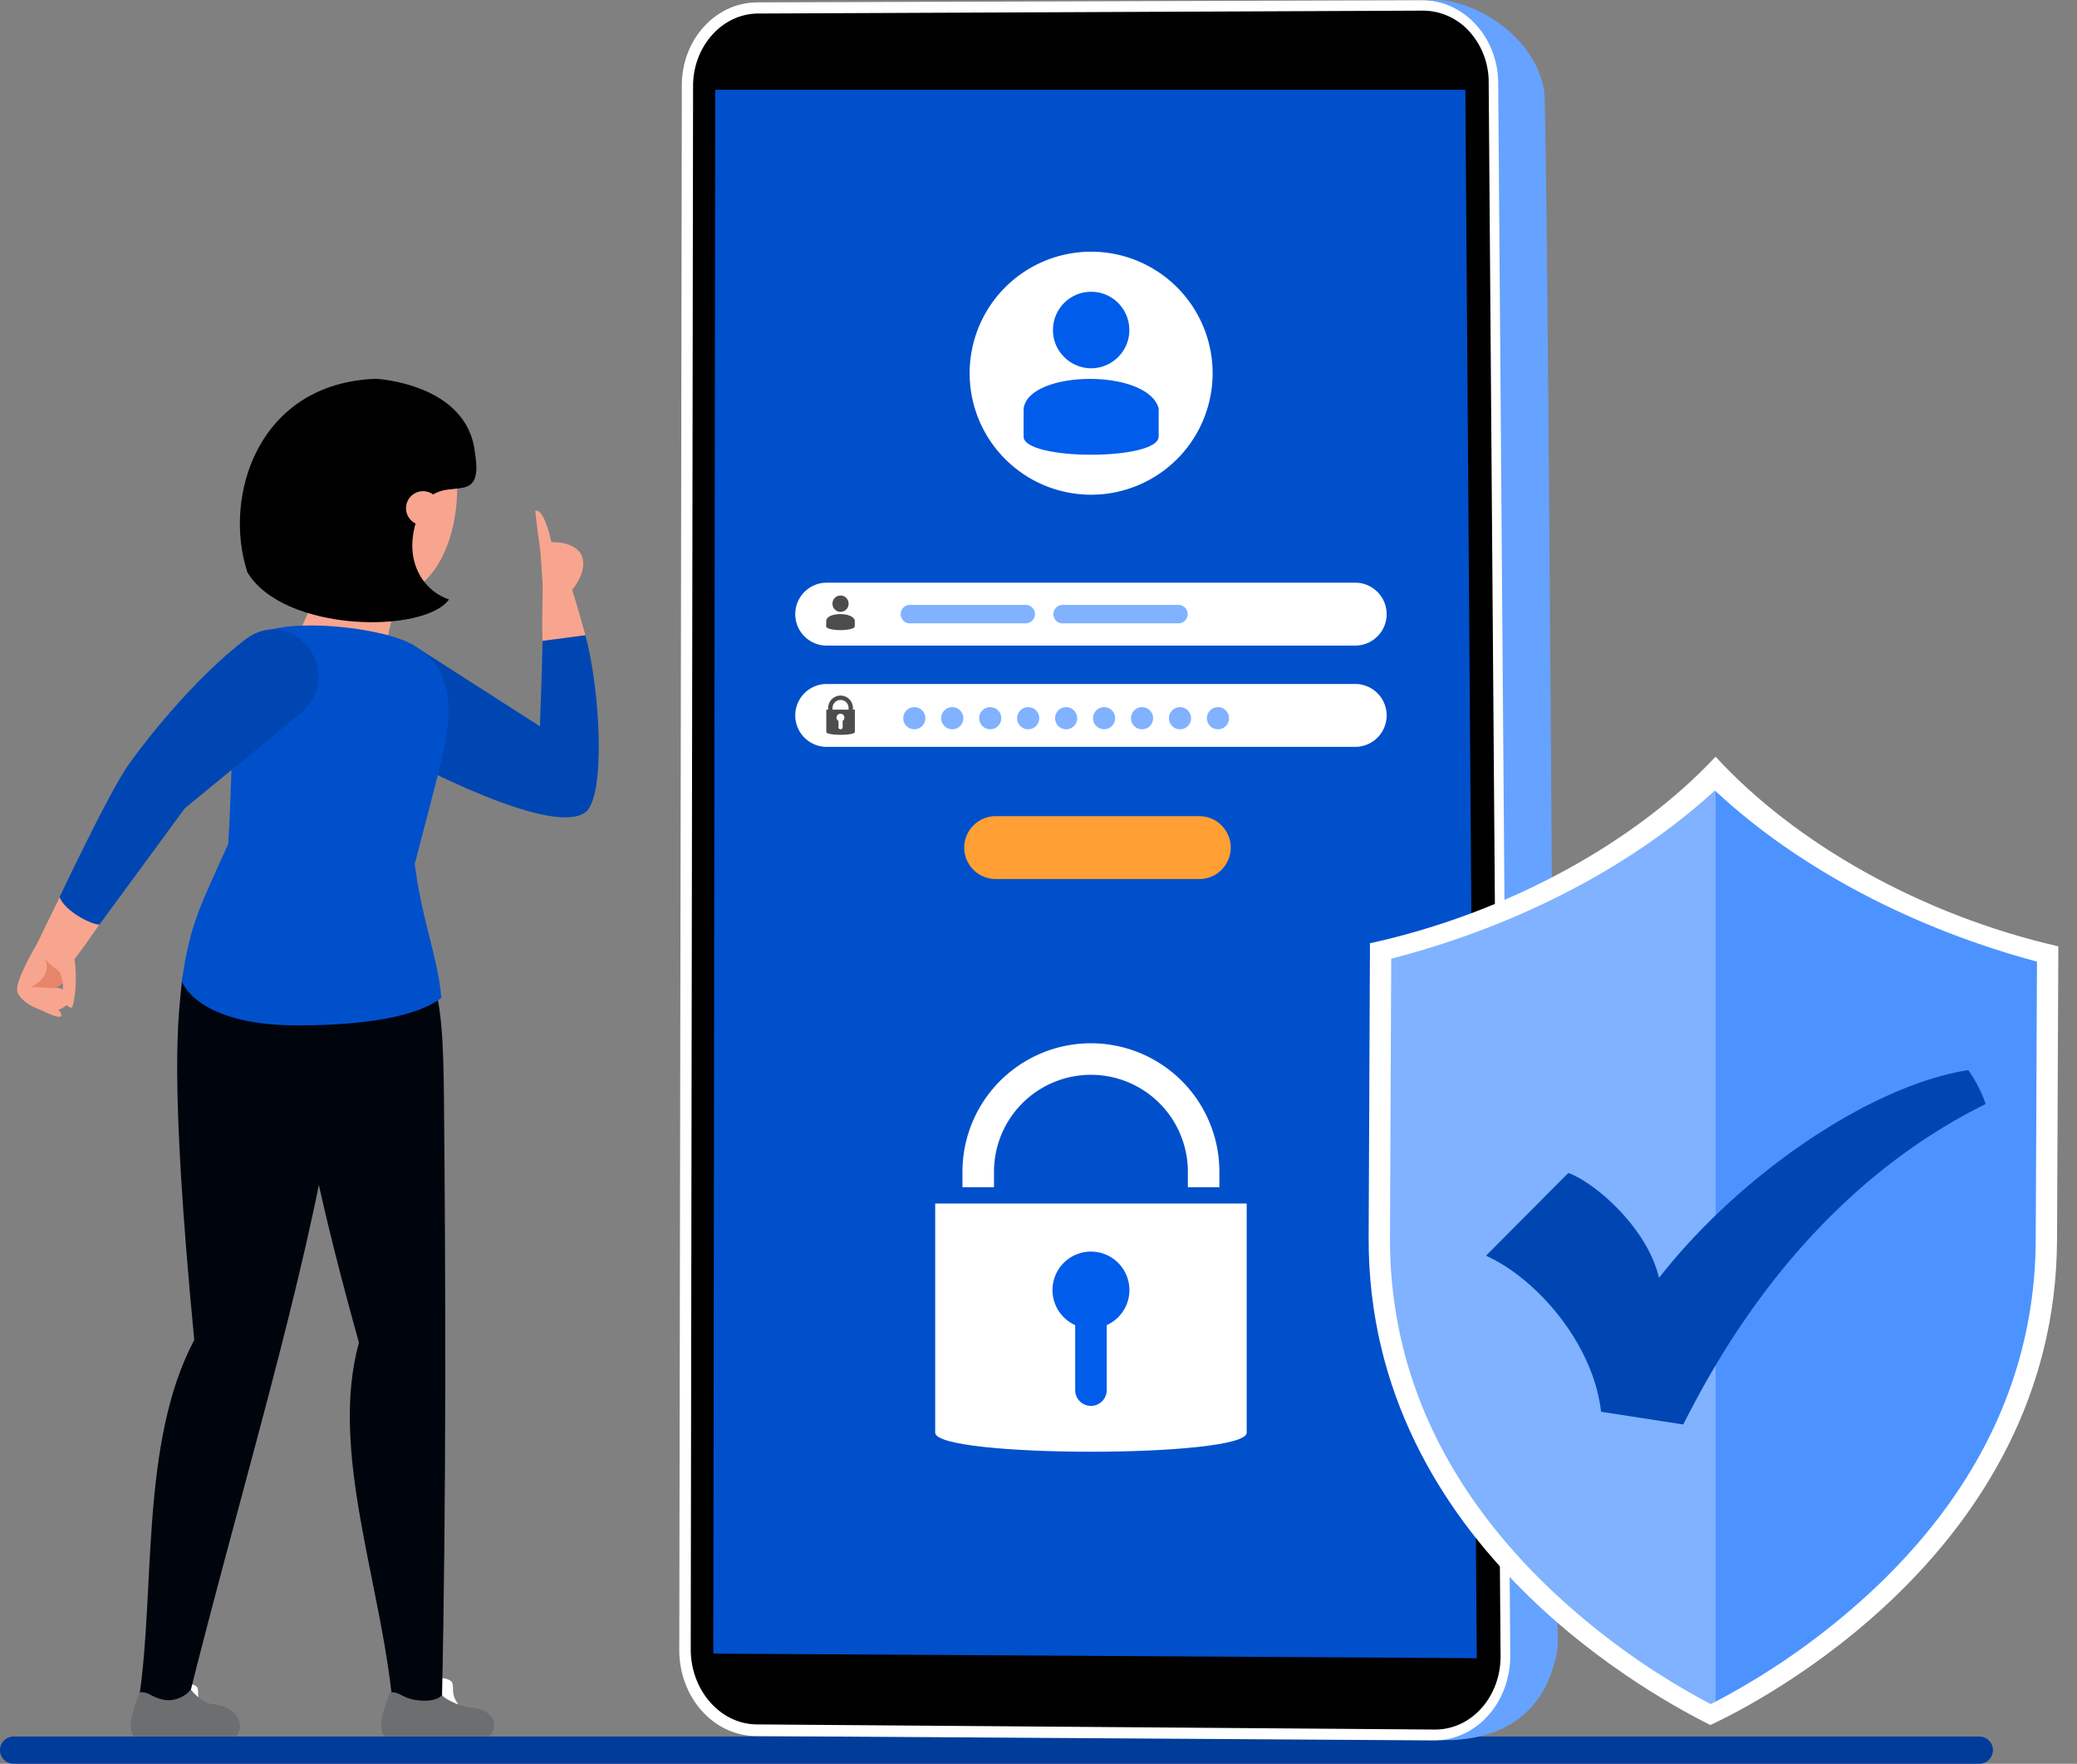
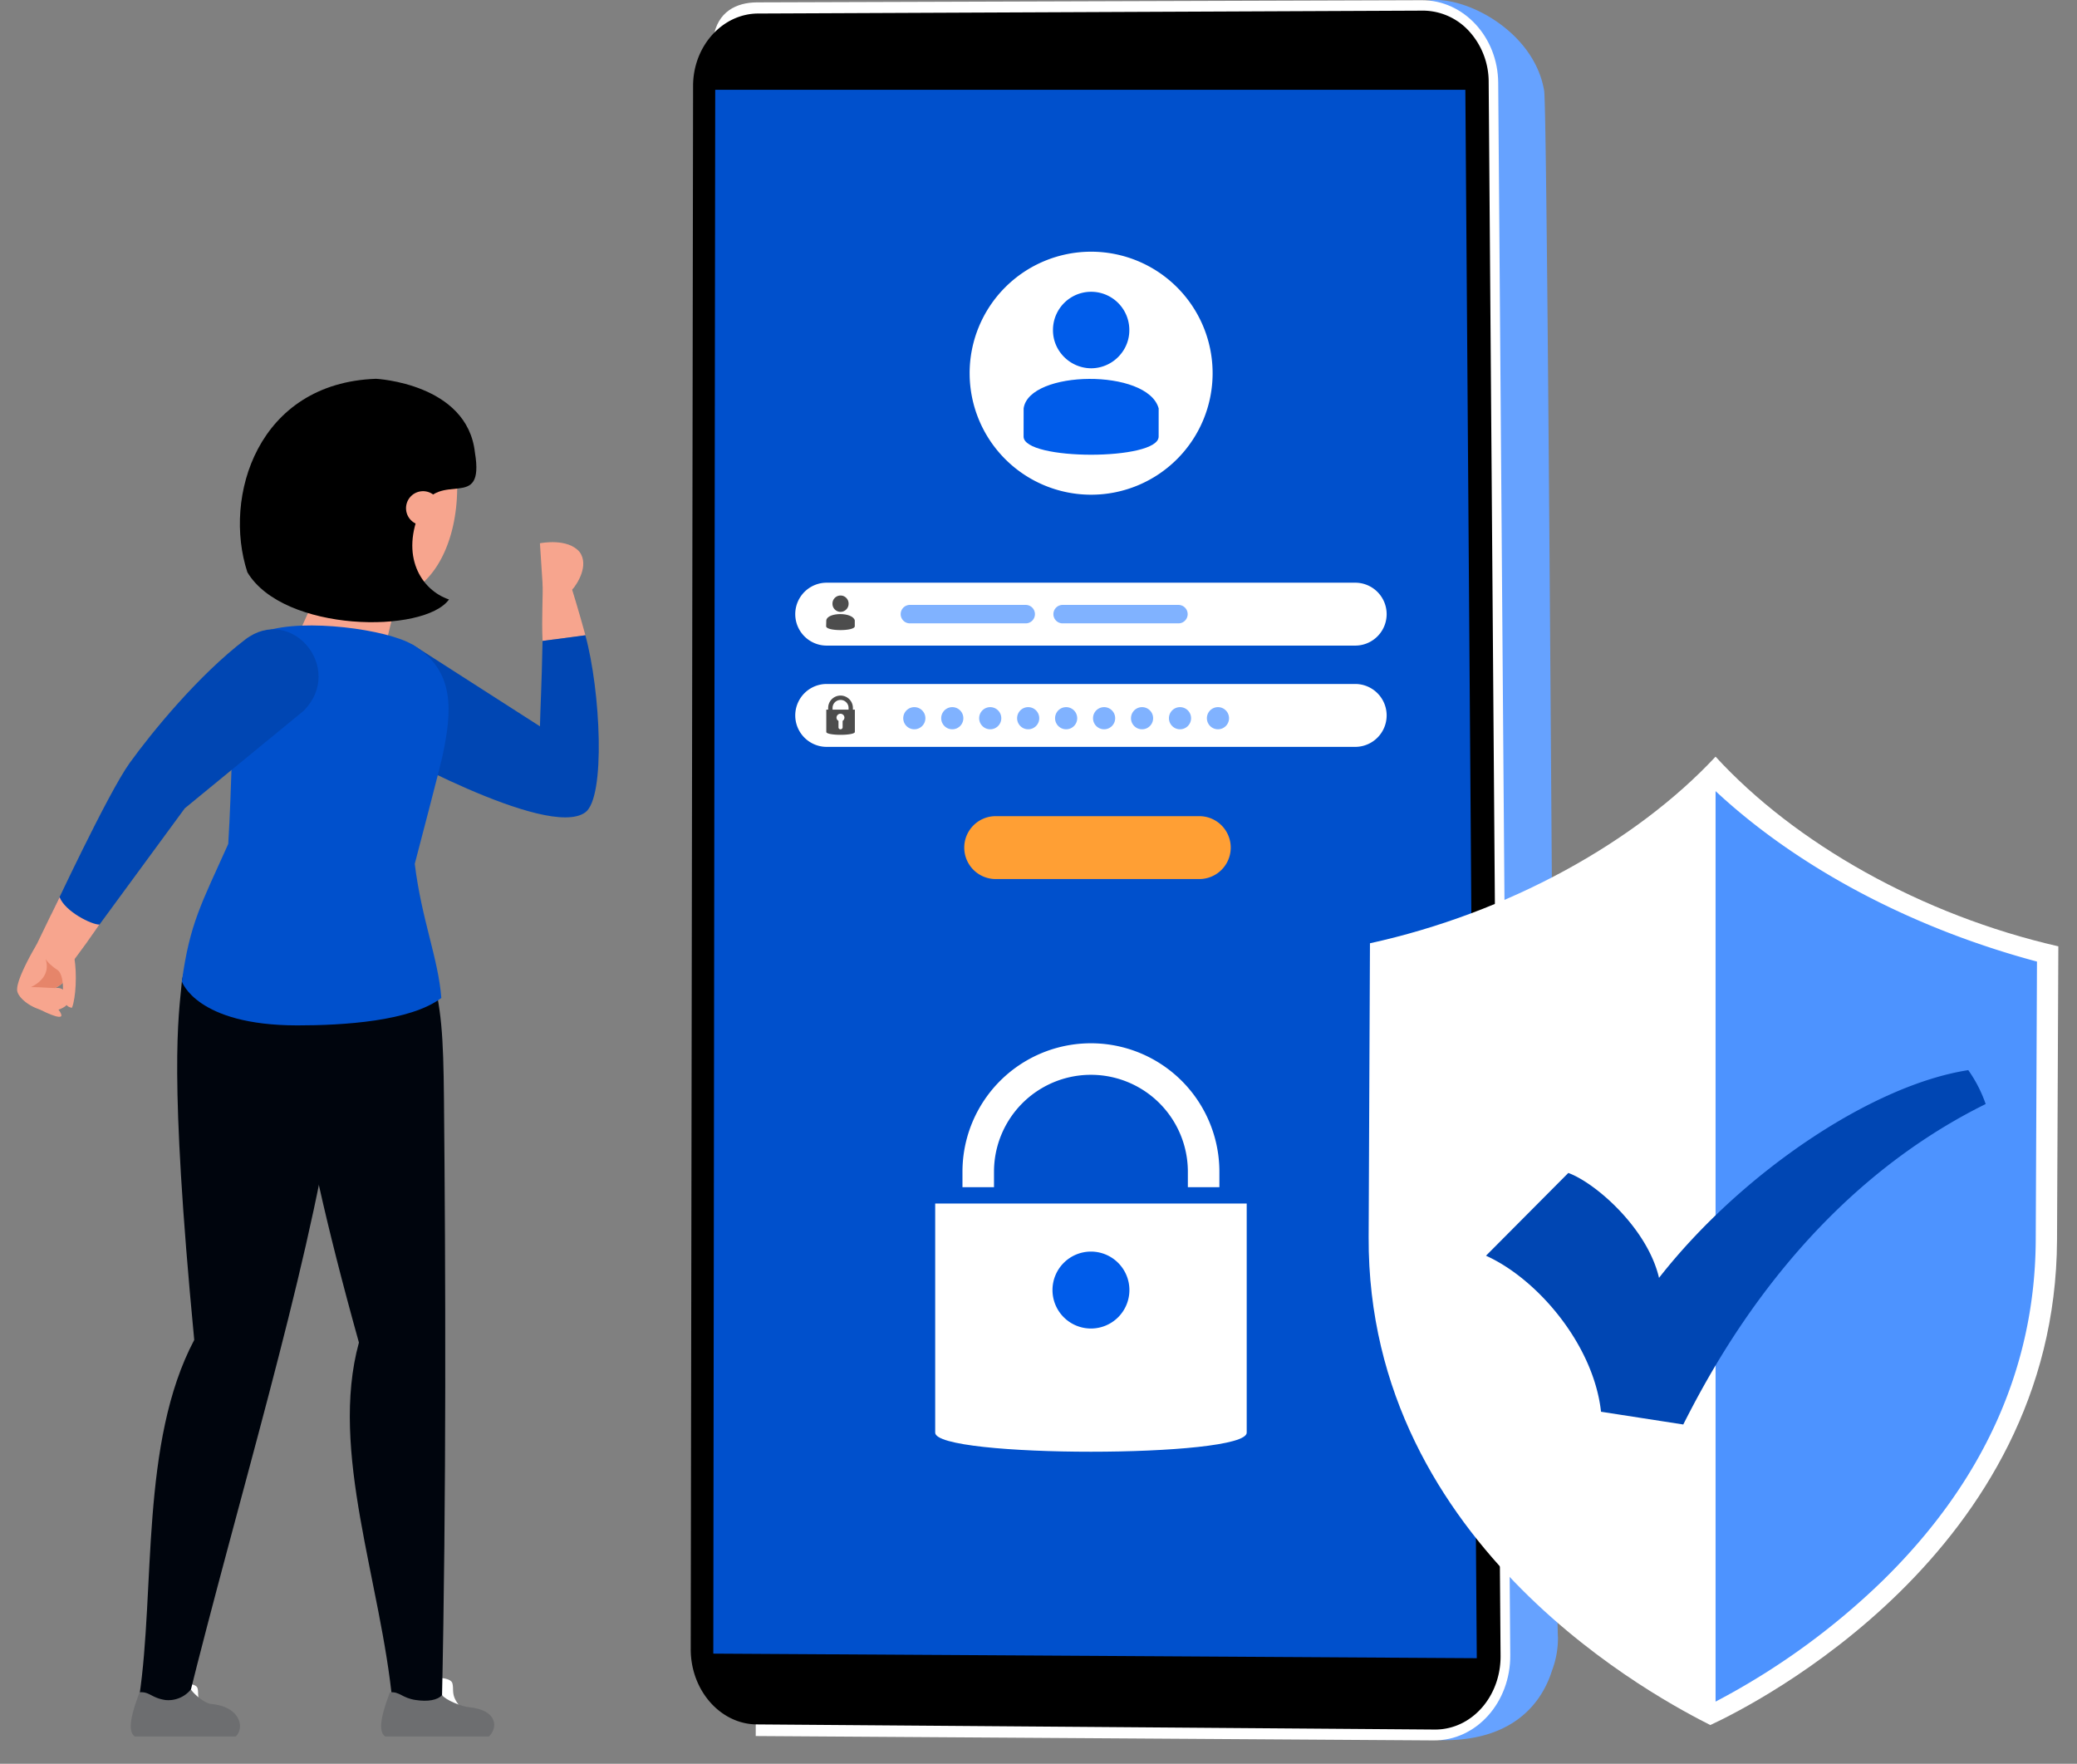
<svg xmlns="http://www.w3.org/2000/svg" width="398" height="337.942" viewBox="0 0 398 337.942">
  <rect x="0" y="0" width="398" height="337.942" fill="#808080" stroke="none" />
  <defs>
    <clipPath id="a">
      <rect width="398" height="337.942" fill="none" />
    </clipPath>
  </defs>
  <g clip-path="url(#a)">
-     <path d="M379.28,1398.93H2.612a2.612,2.612,0,1,1,0-5.224H379.28a2.612,2.612,0,1,1,0,5.224" transform="translate(0 -1060.988)" fill="#003c99" />
    <path d="M756.727,17.343C754.076,1.639,729.892-5.451,730.366,4.8L619.5,5.448c-7.679.045-13.905,6.953-13.912,15.437l-.23,291.577c-.007,8.79,6.328,15.976,14.154,16.043l113.176.971a9.058,9.058,0,0,0,4.089,3.938c12.979.276,19.2-6.133,21.479-13.38a17.456,17.456,0,0,0,1.125-6.36c-.453-3.8-1.833-292.649-2.653-296.331" transform="translate(-460.841 0)" fill="#66a2ff" />
-     <path d="M689.806,333.593l-129.91-.837c-8.107-.052-14.664-7.433-14.649-16.477l.488-299.86C545.749,7.7,552.2.613,560.152.587L687.538.174c8.013-.026,14.566,7.048,14.633,15.809l2.309,301.246c.07,9.086-6.5,16.417-14.674,16.364" transform="translate(-415.081 -0.132)" fill="#fff" />
+     <path d="M689.806,333.593l-129.91-.837l.488-299.86C545.749,7.7,552.2.613,560.152.587L687.538.174c8.013-.026,14.566,7.048,14.633,15.809l2.309,301.246c.07,9.086-6.5,16.417-14.674,16.364" transform="translate(-415.081 -0.132)" fill="#fff" />
    <path d="M698.593,337.788a11.745,11.745,0,0,1-1.641.1l-129.87-.983c-6.966-.053-12.66-6.523-12.648-14.417l.449-299.531c.012-7.614,5.615-13.827,12.448-13.856l127.378-.554c.2,0,.4,0,.6.013a12.053,12.053,0,0,1,8.44,4.108,14.4,14.4,0,0,1,3.589,9.536l2.279,301.552c.054,7.147-4.667,13.179-11.02,14.03" transform="translate(-422.074 -6.508)" />
    <path d="M716.647,72.1l2.191,300.5-146.3-.876L572.906,72.1Z" transform="translate(-435.853 -54.891)" fill="#0050cc" />
    <path d="M818.871,667.081H779.7a6.026,6.026,0,0,1,0-12.051h39.167a6.026,6.026,0,0,1,0,12.051" transform="translate(-588.979 -498.655)" fill="#ff9f34" />
    <path d="M745.631,479.709H644.358a6.025,6.025,0,1,1,0-12.051H745.631a6.025,6.025,0,1,1,0,12.051" transform="translate(-485.944 -356.014)" fill="#fff" />
    <path d="M745.631,561H644.358a6.025,6.025,0,1,1,0-12.051H745.631a6.025,6.025,0,1,1,0,12.051" transform="translate(-485.944 -417.9)" fill="#fff" />
    <path d="M729.256,569.662a2.121,2.121,0,1,1-2.121-2.121,2.121,2.121,0,0,1,2.121,2.121" transform="translate(-551.931 -432.052)" fill="#80b2ff" />
    <path d="M759.723,569.662a2.121,2.121,0,1,1-2.121-2.121,2.121,2.121,0,0,1,2.121,2.121" transform="translate(-575.125 -432.052)" fill="#80b2ff" />
    <path d="M790.19,569.662a2.121,2.121,0,1,1-2.121-2.121,2.121,2.121,0,0,1,2.121,2.121" transform="translate(-598.319 -432.052)" fill="#80b2ff" />
    <path d="M820.656,569.662a2.121,2.121,0,1,1-2.121-2.121,2.121,2.121,0,0,1,2.121,2.121" transform="translate(-621.512 -432.052)" fill="#80b2ff" />
    <path d="M851.123,569.662A2.121,2.121,0,1,1,849,567.541a2.121,2.121,0,0,1,2.121,2.121" transform="translate(-644.705 -432.052)" fill="#80b2ff" />
    <path d="M881.59,569.662a2.121,2.121,0,1,1-2.121-2.121,2.121,2.121,0,0,1,2.121,2.121" transform="translate(-667.899 -432.052)" fill="#80b2ff" />
    <path d="M912.057,569.662a2.121,2.121,0,1,1-2.121-2.121,2.121,2.121,0,0,1,2.121,2.121" transform="translate(-691.092 -432.052)" fill="#80b2ff" />
    <path d="M942.524,569.662a2.121,2.121,0,1,1-2.121-2.121,2.121,2.121,0,0,1,2.121,2.121" transform="translate(-714.286 -432.052)" fill="#80b2ff" />
    <path d="M972.99,569.662a2.121,2.121,0,1,1-2.121-2.121,2.121,2.121,0,0,1,2.121,2.121" transform="translate(-737.479 -432.052)" fill="#80b2ff" />
    <path d="M824.868,225.276A23.28,23.28,0,1,1,801.587,202a23.28,23.28,0,0,1,23.28,23.28" transform="translate(-592.503 -153.774)" fill="#fff" />
    <path d="M852.547,248.753a7.354,7.354,0,0,0,5.712-2.8,7.169,7.169,0,0,0,1.574-4.546,7.314,7.314,0,1,0-14.629,0,7.16,7.16,0,0,0,1.574,4.546,7.379,7.379,0,0,0,5.77,2.8" transform="translate(-643.429 -178.188)" fill="#005cea" />
    <path d="M847.491,315.15c0,4.634-25.879,4.634-25.879,0l.008-5.4c1.022-7.383,23.767-7.693,25.876,0Z" transform="translate(-625.469 -231.499)" fill="#005cea" />
    <path d="M668.344,560.946v-.323a2.371,2.371,0,0,0-4.742,0v.323h-.36v4.273c0,.738,5.476.738,5.476,0v-4.273Zm-3.9-.323a1.534,1.534,0,1,1,3.068,0v.323h-3.068Zm1.929,2.476v1.234a.392.392,0,0,1-.412.38.365.365,0,0,1-.38-.38V563.1a.72.72,0,0,1-.38-.633.76.76,0,0,1,1.519,0,.763.763,0,0,1-.348.633" transform="translate(-504.907 -424.981)" fill="#4d4d4d" />
    <path d="M669.764,481.184a1.552,1.552,0,0,0,1.205-.59,1.513,1.513,0,0,0,.332-.959,1.544,1.544,0,1,0-3.087,0,1.51,1.51,0,0,0,.332.959,1.558,1.558,0,0,0,1.218.59" transform="translate(-508.692 -363.952)" fill="#4d4d4d" />
    <path d="M668.608,495.195c0,.978-5.489.978-5.489,0l.03-1.14c.216-1.558,5.016-1.623,5.46,0Z" transform="translate(-504.813 -375.202)" fill="#4d4d4d" />
    <path d="M746.889,489.027H724.7a1.768,1.768,0,1,1,0-3.536h22.193a1.768,1.768,0,1,1,0,3.536" transform="translate(-550.343 -369.59)" fill="#80b2ff" />
    <path d="M869.5,489.027H847.307a1.768,1.768,0,1,1,0-3.536H869.5a1.768,1.768,0,1,1,0,3.536" transform="translate(-643.684 -369.59)" fill="#80b2ff" />
    <path d="M750.657,965.911v43.9c0,4.879,59.694,4.879,59.694,0v-43.9Z" transform="translate(-571.453 -735.32)" fill="#fff" />
    <path d="M859.551,1011.869a7.37,7.37,0,1,1-7.37-7.37,7.37,7.37,0,0,1,7.37,7.37" transform="translate(-643.131 -764.696)" fill="#005cea" />
-     <path d="M866.05,1064.806h0a3.021,3.021,0,0,1-3.021-3.021v-16.9h6.042v16.9a3.021,3.021,0,0,1-3.021,3.021" transform="translate(-656.999 -795.438)" fill="#005cea" />
    <path d="M821.8,864.884h-6.042v-2.956a18.574,18.574,0,1,0-37.148,0v2.956h-6.042v-2.956a24.615,24.615,0,1,1,49.231,0Z" transform="translate(-588.137 -637.421)" fill="#fff" />
-     <path d="M1084.786,742.989h0c0-.233,0-.336,0-.359,0,.043,0,.359,0,.359" transform="translate(-825.816 -565.343)" fill="#d9ffff" />
    <path d="M1084.786,742.989h0c0-.233,0-.336,0-.359,0,.043,0,.359,0,.359" transform="translate(-825.816 -565.343)" fill="#d9ffff" />
    <path d="M1667.155,745.593s0-.316,0-.359c0,.024,0,.126,0,.359" transform="translate(-1269.157 -567.325)" fill="#d9ffff" />
    <path d="M1667.155,745.593s0-.316,0-.359c0,.024,0,.126,0,.359" transform="translate(-1269.157 -567.325)" fill="#d9ffff" />
    <path d="M1165.06,607.287c-15.39,16.485-39.947,30-66.226,35.752-.008,1.755-.051,11.479-.252,56.3-.267,59.787,56.632,89,65.466,93.487,8.559-3.94,66.176-33.11,66.443-92.9.2-44.818.244-54.542.252-56.3-26.226-5.991-50.441-19.72-65.683-36.342" transform="translate(-836.319 -462.31)" fill="#fff" />
-     <path d="M1177.951,634.448c-15.865,14.554-37.845,25.993-62.015,32.228L1115.7,720c-.109,24.4,9.585,46.474,28.813,65.611a137.834,137.834,0,0,0,32.657,23.879c.29-.147.608-.313.921-.476V634.572c-.046-.042-.094-.082-.138-.124" transform="translate(-849.348 -482.987)" fill="#80b2ff" />
    <path d="M1377.049,634.968V809.412A137.889,137.889,0,0,0,1409,786.3c19.4-18.964,29.288-40.95,29.4-65.351l.239-53.328c-24.044-6.431-45.861-18.02-61.584-32.656" transform="translate(-1048.307 -483.383)" fill="#4d93ff" />
    <path d="M1285.194,858.867c-18.4,2.838-43.456,19.62-59.263,39.8-2.217-9.514-12.171-18.2-17.378-20.1l-15.777,15.858c9.851,4.439,20.616,17.018,22.043,29.894l15.76,2.443c6.645-13.125,23.806-44.522,57.948-61.4a25.872,25.872,0,0,0-3.332-6.49" transform="translate(-908.026 -653.83)" fill="#0046b3" />
    <path d="M260.331,450.351,257.556,461.5l-.5,2.074c-.56,2.635-17.963,1.514-16.73-1.569l1.037-2.27L246.711,448Z" transform="translate(-182.902 -341.047)" fill="#f7a58e" />
    <path d="M265.495,334.794c.177,12.094-5.437,21.928-14.222,21.886s-17.285-7.5-17.593-22.04a16.209,16.209,0,0,1,15.989-16.7c8.785.043,15.69,7.591,15.826,16.857" transform="translate(-177.891 -242.036)" fill="#f7a58e" />
    <path d="M218.622,304.008s17.506.864,18.962,14.122c1.944,11.636-6.786,3.081-10.35,10.891-4.083,8.944.078,15.49,5.384,17.268-4.717,6.586-31.69,6.349-38.632-5.206-4.754-14.5,1.972-36.271,24.636-37.075" transform="translate(-146.58 -231.432)" />
    <path d="M332.424,397.222a3.261,3.261,0,1,1-3.515-2.987,3.261,3.261,0,0,1,3.515,2.987" transform="translate(-248.107 -300.112)" fill="#f7a58e" />
    <path d="M340.912,1347.309c.82-.869,4.691-.883,5.045.4s-.329,2.2,1.3,4.241a16.557,16.557,0,0,1-5.295,0c-1.021-.3-1.875-3.774-1.055-4.644" transform="translate(-259.276 -1025.2)" fill="#fff" />
    <path d="M254.979,890.622h9.433c.882-39.915.713-83.367.4-116.092-.114-11.72-.437-17.647-2.562-24.683-4.293-14.207-24.477-9.833-25.909,3.044-.6,7.146-1.034,21.088,12.177,68.46-5.721,20.858,4.26,45.865,6.466,69.271" transform="translate(-179.74 -564.12)" fill="#00050d" />
    <path d="M322.846,1361.032c-1.389-.074-4.633-1.412-5.245-2.335-.9,1.007-2.779,1.286-5.045.948-2.677-.4-3.03-1.643-4.95-1.477-.81,2.251-2.781,7.3-.879,8.473h19.832c1.771-1.617,1.724-5.067-3.713-5.608" transform="translate(-232.891 -1033.922)" fill="#6d6e70" />
    <path d="M139.915,1351.852c.69-.73,3.943-.742,4.24.338s-.276,1.852,1.1,3.564a13.9,13.9,0,0,1-4.45,0c-.858-.249-1.576-3.172-.886-3.9" transform="translate(-106.303 -1028.733)" fill="#fff" />
    <path d="M149.727,755.671c-1.929-14.716-28.109-13.2-29.849-.355-.629,6.914-2.549,17.321,2.37,68.676-10.378,19.6-7.446,47.719-10.546,68.419-.342,3.15,8.58,3.907,9.273,1.1,9.508-38.405,22.794-81.494,27.733-113.446,1.791-11.583,1.972-17.105,1.018-24.393" transform="translate(-85.028 -567.263)" fill="#00050d" />
    <path d="M120.549,1358.718c-1.389-.074-3.438-1.882-4.05-2.805a5.567,5.567,0,0,1-4.889,2.027c-2.677-.4-3.03-1.643-4.95-1.478-.81,2.251-2.781,7.3-.879,8.473h19.291c1.771-1.617.913-5.676-4.523-6.217" transform="translate(-79.918 -1032.217)" fill="#6d6e70" />
    <path d="M440.164,462.94l-4.883,1.083c.111,2.569-.2,6.673,0,11.2l8.212-1.081c-1.25-4.562-2.456-8.561-3.329-11.2" transform="translate(-331.315 -352.423)" fill="#f7a58e" />
    <path d="M321.788,510.957c-.182,8.979-.422,12.826-.5,16.363l-24.365-15.627c-7.425-2.254-16.082,12.442-6.7,19.073,0,0,32.448,18.322,39.747,13.044,3.949-2.855,2.924-23.336.021-33.935Z" transform="translate(-217.822 -388.154)" fill="#0046b3" />
    <path d="M441,436.988c-2.256-2.646-7.21-1.723-7.586-1.652l.476,7.318c.111,3.614,4.592,3.737,6.418.621,0,0,2.646-3.682.691-6.288" transform="translate(-329.949 -331.247)" fill="#f7a58e" />
-     <path d="M432.925,416.749c-1.644-7.971-3.3-6.9-3.3-6.9s.266,2.816,1.009,7.787c.556,2.816,2.5,1.117,2.295-.884" transform="translate(-327.058 -311.967)" fill="#f7a58e" />
    <path d="M195.991,526.68c1.654-8.052,2.542-16-5.757-21-4.92-2.964-20.736-5.081-28.132-2.633-7.452,3.33-5.84,17.855-7.236,40.791-5.135,11.446-7.367,15.206-8.887,26.355,0,0,2.747,8.4,22.1,8.411,8.788.005,21.731-.776,27.619-5.258-.587-7.6-3.766-14.928-5.091-25.691,0,0,5.264-20.05,5.384-20.974" transform="translate(-111.13 -382.139)" fill="#0050cc" />
    <path d="M78.36,507.022c-9.083,6.935-17.943,17.84-22.131,23.632S41.2,559.72,41.2,559.72l6.9,5.089,18.67-25.44L89.579,520.66c7.915-8.078-2.371-20.393-11.218-13.638" transform="translate(-31.362 -384.496)" fill="#0046b3" />
    <path d="M29.083,729.231l4.474-9.244c1.053,2.78,6.174,5.316,7.645,5.263,0,0-4.811,6.923-5.987,8.1s-6.035-.815-6.132-4.118" transform="translate(-22.14 -548.105)" fill="#f7a58e" />
    <path d="M24.665,758.051c-.018.069,0,.162-.016.231a6.642,6.642,0,0,1-3.51,5.333.4.4,0,0,1-.18.071c2.432-.487,3.16,2.772,1.923,3.523-3.579,2.422-8.68-.91-9.112-2.931-.438-2.052,3.639-8.84,3.639-8.84,2.08-1.68,7.4-1.418,7.255,2.612" transform="translate(-10.458 -574.352)" fill="#f7a58e" />
    <path d="M33.091,767.681a6.413,6.413,0,0,1-3.632,5.38c-2-.056-2.719-.177-4.632-.172,1.249-.609,3.809-2.229,2.818-5.375,1.961-1.5,4.91-.189,5.446.167" transform="translate(-18.9 -583.75)" fill="#e6856a" />
    <path d="M40.477,757.528c.527,3.139.3,7.611-.442,9.578,0,0-1.924.1-1.744-3.533.047-.945-.09-3-1.025-3.683-2.881-1.9-3.344-3.65-2.287-5.082,1.408-1.909,5.387.028,5.5,2.72" transform="translate(-26.234 -574.03)" fill="#f7a58e" />
    <path d="M20.963,798.461c1.563,1.083,5.7,3.184,6.352,2.666s-2.655-4.039-4.79-4.505-2.363,1.284-1.562,1.839" transform="translate(-15.634 -606.386)" fill="#f7a58e" />
  </g>
</svg>